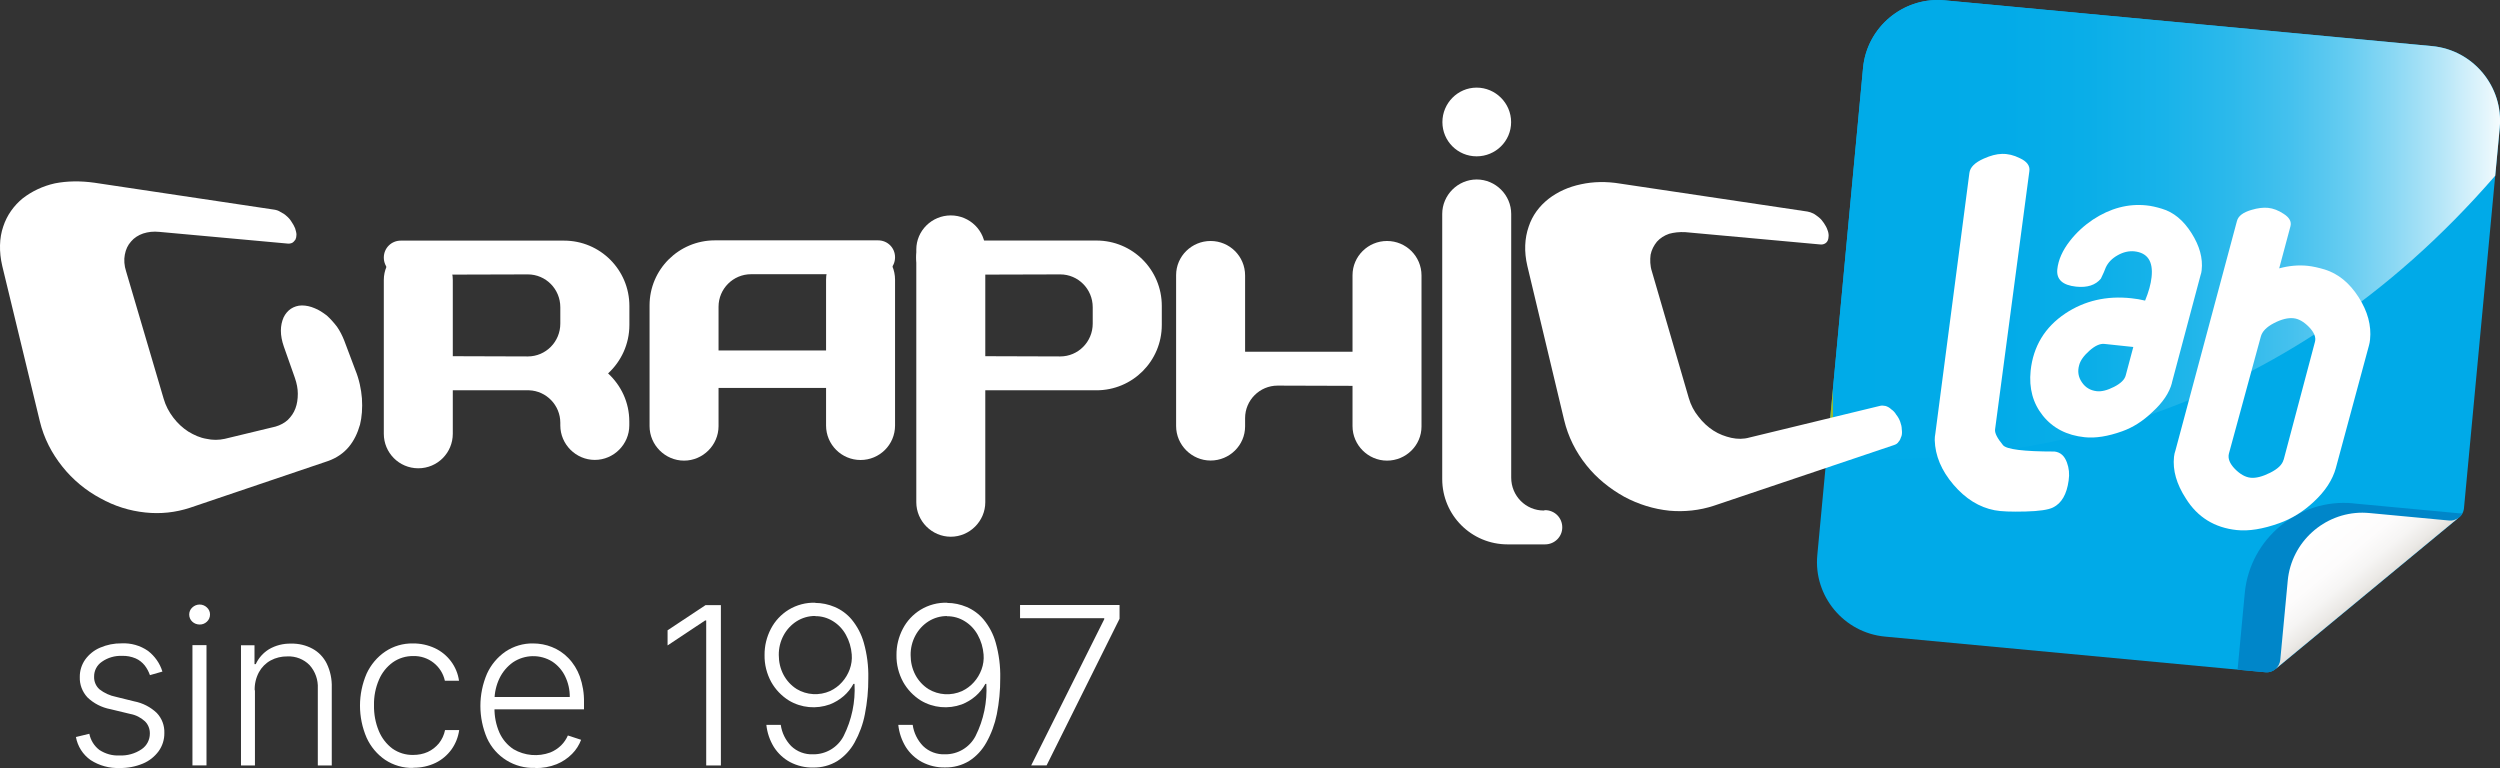
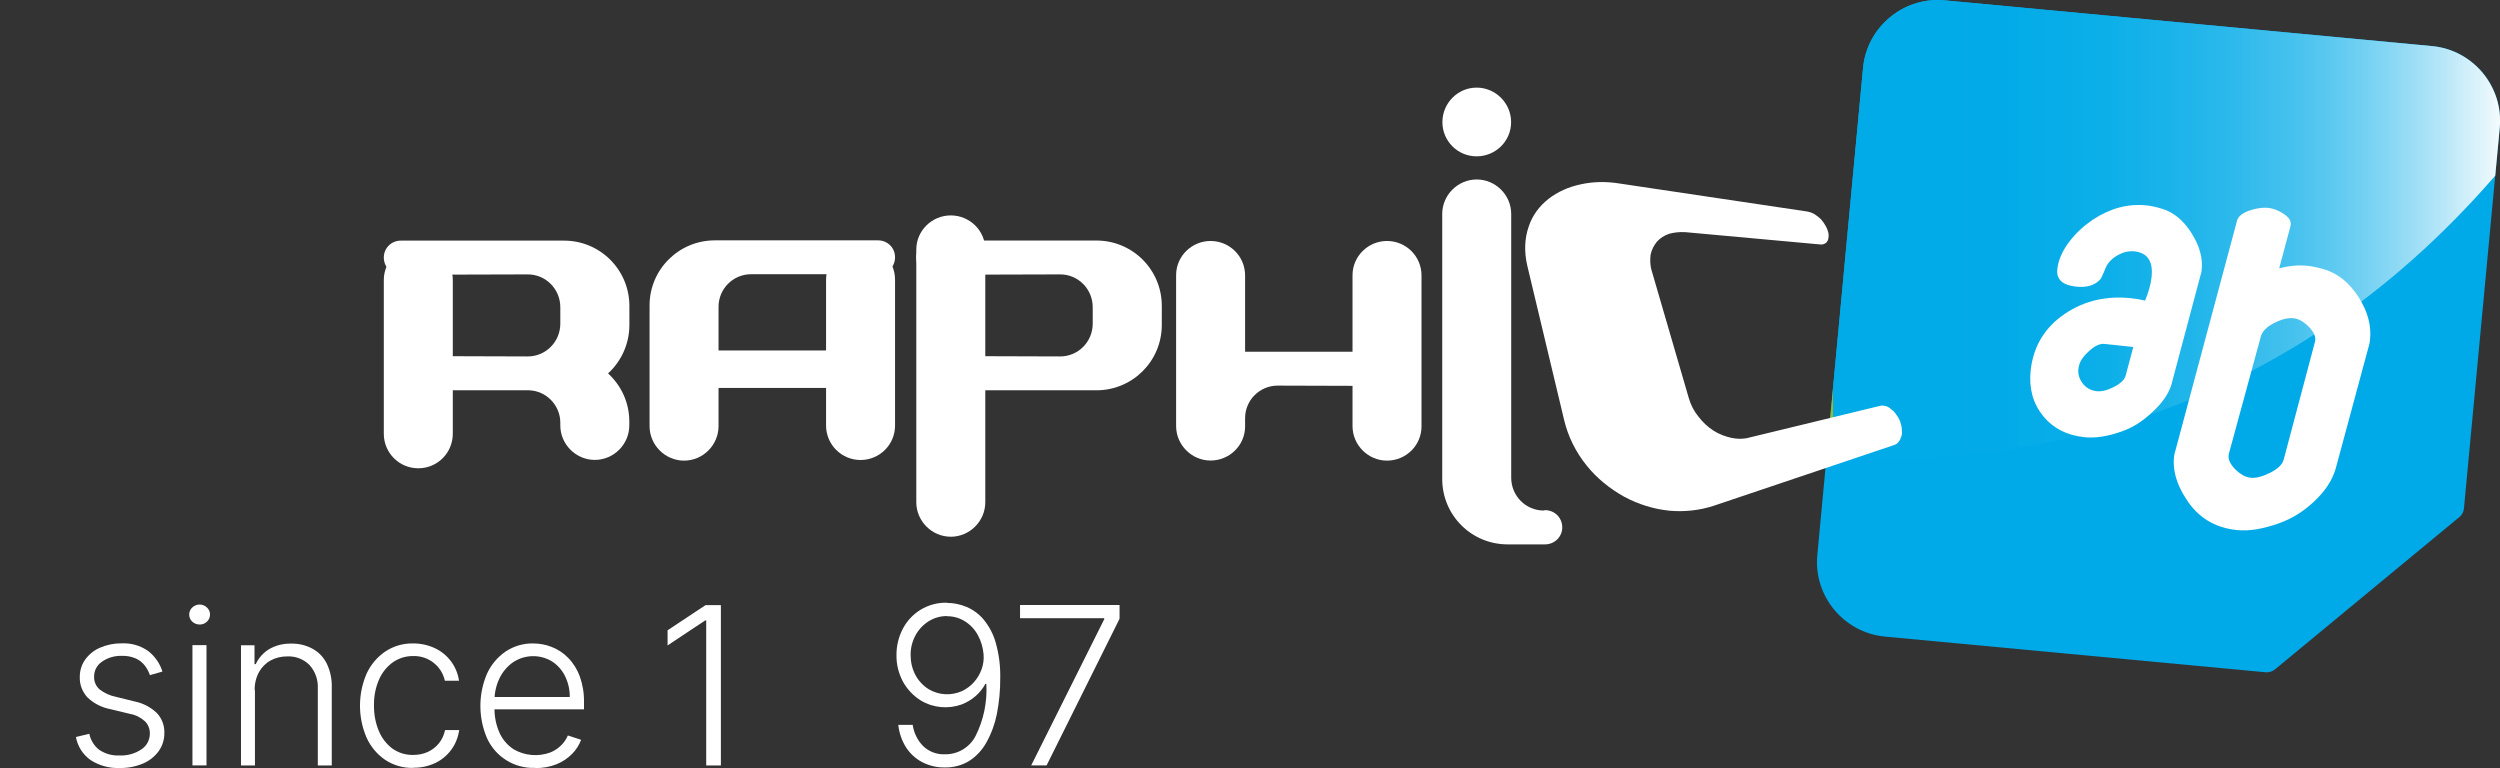
<svg xmlns="http://www.w3.org/2000/svg" id="Livello_2" data-name="Livello 2" viewBox="0 0 277.61 85.29">
  <rect x="0" y="0" width="277.61" height="85.29" fill="#333333" stroke="none" />
  <defs>
    <style>
      .cls-1 {
        fill: none;
      }

      .cls-2 {
        clip-path: url(#clippath-1);
      }

      .cls-3 {
        fill: #0086c9;
      }

      .cls-4 {
        fill: #fff;
      }

      .cls-5 {
        fill: #00aae8;
      }

      .cls-6 {
        fill: url(#Sfumatura_senza_nome_5);
      }

      .cls-7 {
        fill: url(#Sfumatura_senza_nome_4);
      }

      .cls-8 {
        clip-path: url(#clippath);
      }
    </style>
    <clipPath id="clippath">
-       <path class="cls-1" d="M254.04,64.48l-.83,8.8c-.04.39-.23.74-.5.98l20.26-16.74c-.29.21-.64.32-1.02.28l-8.84-.83c-.26-.02-.52-.04-.78-.04-4.24,0-7.88,3.25-8.29,7.54" />
-     </clipPath>
+       </clipPath>
    <linearGradient id="Sfumatura_senza_nome_5" data-name="Sfumatura senza nome 5" x1="-334.61" y1="151.49" x2="-333.24" y2="151.49" gradientTransform="translate(1405.65 2580.43) rotate(90) scale(7.54)" gradientUnits="userSpaceOnUse">
      <stop offset="0" stop-color="#fff" />
      <stop offset=".36" stop-color="#fdfcfc" />
      <stop offset=".57" stop-color="#f6f5f4" />
      <stop offset=".74" stop-color="#ebe9e6" />
      <stop offset=".89" stop-color="#dbd8d2" />
      <stop offset="1" stop-color="#cbc7be" />
    </linearGradient>
    <clipPath id="clippath-1">
      <path class="cls-1" d="M206.88,7.54l-4.06,43.28c21.49,1.22,50.4-3.78,74.26-31.31l.5-5.32c.43-4.56-2.95-8.64-7.51-9.07L215.95.04c-.26-.02-.52-.04-.78-.04-4.24,0-7.88,3.25-8.29,7.54" />
    </clipPath>
    <linearGradient id="Sfumatura_senza_nome_4" data-name="Sfumatura senza nome 4" x1="-349.19" y1="203.81" x2="-347.82" y2="203.81" gradientTransform="translate(19311.18 -11126.97) scale(54.72)" gradientUnits="userSpaceOnUse">
      <stop offset="0" stop-color="#95bb31" />
      <stop offset="0" stop-color="#6cb663" />
      <stop offset="0" stop-color="#06abe0" />
      <stop offset="0" stop-color="#00abe8" />
      <stop offset=".25" stop-color="#02abe8" />
      <stop offset=".38" stop-color="#0aaee8" />
      <stop offset=".49" stop-color="#18b3ea" />
      <stop offset=".59" stop-color="#2cb9eb" />
      <stop offset=".68" stop-color="#45c1ee" />
      <stop offset=".76" stop-color="#65ccf1" />
      <stop offset=".83" stop-color="#8ad8f4" />
      <stop offset=".9" stop-color="#b5e6f8" />
      <stop offset=".97" stop-color="#e5f6fc" />
      <stop offset="1" stop-color="#fff" />
    </linearGradient>
  </defs>
  <g id="Livello_1-2" data-name="Livello 1">
    <g>
      <g id="graphiclab-white">
        <g>
          <g>
            <path class="cls-5" d="M272.98,57.52h0c.35-.25.59-.63.63-1.09l3.97-42.25c.43-4.56-2.95-8.64-7.51-9.06L215.95.04c-4.56-.43-8.64,2.95-9.07,7.5l-5.08,54.11c-.43,4.54,2.95,8.61,7.51,9.04l42.25,3.96c.44.04.85-.11,1.15-.39l20.26-16.74Z" />
-             <path class="cls-3" d="M261.31,55.89c-6.05-.57-11.47,3.92-12.04,9.96l-.8,8.51,3.1.29c.44.04.85-.11,1.15-.38l20.26-16.75h.01c.18-.13.34-.31.45-.51h0c-.13,0-.25,0-.37-.01l-11.75-1.1Z" />
          </g>
          <g class="cls-8">
            <rect class="cls-6" x="249.52" y="52.47" width="26.66" height="26.27" transform="translate(18.58 182.76) rotate(-39.64)" />
          </g>
          <g class="cls-2">
            <rect class="cls-7" x="202.82" width="75.19" height="52.04" />
          </g>
          <g>
-             <path class="cls-4" d="M229.71,53.36c-.21,1.53-.78,2.52-1.73,2.99-.52.26-1.53.41-3.05.45-1.58.04-2.72,0-3.44-.14-1.71-.33-3.23-1.27-4.57-2.84-1.34-1.57-2.03-3.22-2.08-4.95,0-.25.02-.49.07-.74l3.78-28.93c.08-.63.61-1.15,1.6-1.59.74-.33,1.41-.51,2.01-.52.66-.02,1.32.14,1.98.47.79.36,1.15.84,1.07,1.43l-3.81,28.7c-.05.39.24.97.88,1.74.38.47,2.29.71,5.73.71.65.08,1.1.48,1.37,1.22.23.62.3,1.28.19,2" />
            <path class="cls-4" d="M241.19,42.49c-.29,1.13-1.03,2.22-2.2,3.28-1.04,1-2.15,1.7-3.33,2.12-1.59.57-2.98.79-4.18.66-1.98-.21-3.52-1.01-4.63-2.39-1.11-1.38-1.56-3.05-1.36-5,.29-2.7,1.57-4.82,3.85-6.35,2.14-1.42,4.59-1.99,7.34-1.69.51.05,1.02.14,1.52.26.4-.97.64-1.84.72-2.61.19-1.75-.45-2.7-1.91-2.86-.61-.06-1.23.08-1.85.43-.63.35-1.07.81-1.33,1.37-.11.31-.29.72-.54,1.23-.59.72-1.51,1.02-2.75.89-1.51-.16-2.2-.8-2.09-1.92.11-1.05.58-2.11,1.41-3.17.71-.91,1.56-1.69,2.54-2.35,1.93-1.27,3.93-1.8,5.97-1.58.51.05,1.08.18,1.7.37,1.29.38,2.38,1.28,3.28,2.7s1.28,2.79,1.13,4.13c-.02.19-.06.38-.12.54l-3.19,11.97ZM236.05,41.68l.84-3.15-3.21-.34c-.49-.05-1.04.2-1.67.76-.63.56-1,1.09-1.13,1.59-.2.69-.1,1.33.3,1.91.39.58.94.91,1.65.99.54.06,1.17-.1,1.92-.48.74-.38,1.18-.8,1.3-1.28" />
            <path class="cls-4" d="M259.39,51.95c-.37,1.34-1.19,2.6-2.47,3.78-1.15,1.08-2.43,1.87-3.83,2.37-1.81.65-3.38.9-4.71.76-2.47-.26-4.36-1.43-5.65-3.5-1.04-1.6-1.48-3.14-1.32-4.64.03-.25.08-.48.16-.7l6.83-25.48c.14-.55.68-.96,1.61-1.23.7-.21,1.31-.28,1.84-.23.58.06,1.15.28,1.71.65.66.41.92.88.78,1.4l-1.25,4.67c1.07-.29,2.13-.39,3.18-.28.55.06,1.18.2,1.89.41,1.49.47,2.74,1.49,3.75,3.07,1.01,1.58,1.43,3.15,1.27,4.7-.03.25-.06.46-.11.62l-3.68,13.62ZM253.59,51.04l3.47-13.07c.14-.51-.08-1.06-.66-1.66-.58-.59-1.15-.91-1.7-.97-.63-.07-1.36.11-2.19.54-.83.43-1.31.93-1.46,1.5l-3.54,12.98c-.14.54.08,1.11.66,1.71.58.59,1.17.92,1.75.98.58.06,1.3-.12,2.16-.55.86-.43,1.36-.91,1.5-1.46" />
-             <path class="cls-4" d="M39.97,47.17c-.26.92-.66,1.77-1.25,2.47-.59.7-1.36,1.22-2.28,1.55l-15.36,5.2c-1.59.52-3.24.7-4.94.52-1.73-.18-3.43-.7-5.01-1.59-1.58-.84-3.06-2.06-4.2-3.5-1.18-1.47-2.06-3.17-2.51-5.05L.25,29.53c-.37-1.59-.33-3.1.11-4.38.41-1.25,1.18-2.32,2.17-3.13,1-.77,2.21-1.36,3.57-1.66,1.33-.26,2.8-.29,4.38-.07l19.97,2.99c.26.04.48.11.7.26.22.11.48.26.66.44.22.18.41.4.55.63.18.26.3.48.41.74.07.26.15.48.15.7s-.04.4-.11.55c-.11.15-.22.29-.37.37-.15.07-.37.11-.59.07l-14.15-1.29c-.66-.07-1.25,0-1.81.18-.52.18-1,.48-1.33.88-.37.41-.59.88-.7,1.47-.11.55-.07,1.22.15,1.88l4.16,14.11c.22.77.59,1.47,1.07,2.1.48.63,1.03,1.14,1.66,1.55.66.4,1.33.7,2.03.81.66.15,1.36.15,2.03,0l5.64-1.36c.52-.15,1-.41,1.36-.74.37-.37.66-.77.85-1.29.18-.48.26-1.03.26-1.62,0-.55-.11-1.14-.33-1.77l-1.22-3.46c-.22-.63-.33-1.22-.33-1.77s.11-1.03.3-1.47c.19-.4.48-.74.81-.96.33-.22.77-.37,1.22-.37.48,0,.96.11,1.4.3.48.18.92.48,1.36.81.41.37.77.77,1.14,1.25.33.48.59.99.81,1.55l1.22,3.24c.44,1.07.66,2.17.74,3.17.07,1.07,0,2.06-.22,2.95" />
            <path class="cls-4" d="M67.52,41.46c1.44,1.33,2.36,3.21,2.36,5.34v.44c0,2.1-1.73,3.83-3.83,3.83s-3.83-1.73-3.83-3.83v-.29c0-1.95-1.55-3.54-3.46-3.61h-12.69c-1.03,0-1.88-.85-1.88-1.88s.85-1.92,1.88-1.92l12.54.04c1.99,0,3.61-1.62,3.61-3.65v-1.81c0-2.03-1.62-3.65-3.61-3.65l-14.11.04c-1.03,0-1.88-.85-1.88-1.91s.85-1.88,1.88-1.88h18.13c4.02,0,7.26,3.24,7.26,7.26v2.1c0,2.14-.92,4.05-2.36,5.38" />
            <path class="cls-4" d="M50.28,31.09v17.08c0,2.1-1.69,3.83-3.83,3.83s-3.83-1.73-3.83-3.83v-17.08c0-2.1,1.73-3.8,3.83-3.8s3.83,1.7,3.83,3.8" />
            <path class="cls-4" d="M97.51,30.45h-14.11c-1.99,0-3.61,1.62-3.61,3.61v13.26c0,2.1-1.73,3.83-3.83,3.83s-3.83-1.73-3.83-3.83v-13.41c0-3.98,3.24-7.22,7.26-7.22h18.12c1.03,0,1.88.81,1.88,1.88s-.85,1.88-1.88,1.88" />
            <path class="cls-4" d="M95.9,38.92c1.14,0,2.06.92,2.06,2.1s-.92,2.06-2.06,2.06h-20.88c-1.18,0-2.1-.92-2.1-2.06s.92-2.1,2.1-2.1h20.88Z" />
            <path class="cls-4" d="M99.39,47.25c0,2.14-1.73,3.83-3.83,3.83s-3.83-1.7-3.83-3.83v-16.19c0-2.14,1.73-3.83,3.83-3.83s3.83,1.69,3.83,3.83v16.19Z" />
            <path class="cls-4" d="M129.01,36.08c0,4.02-3.24,7.26-7.26,7.26h-16.56c-1.03,0-1.88-.85-1.88-1.88s.85-1.92,1.88-1.92l12.54.04c1.99,0,3.61-1.62,3.61-3.65v-1.81c0-2.03-1.62-3.65-3.61-3.65l-14.11.04c-1.03,0-1.88-.85-1.88-1.92s.85-1.88,1.88-1.88h18.13c4.02,0,7.26,3.24,7.26,7.26v2.1Z" />
            <path class="cls-4" d="M101.75,55.77c0,2.1,1.73,3.83,3.83,3.83s3.83-1.73,3.83-3.83v-28.06c0-2.1-1.73-3.79-3.83-3.79s-3.83,1.69-3.83,3.79v28.06Z" />
            <path class="cls-4" d="M156.62,40.98c0,1.03-.85,1.88-1.88,1.88l-12.87-.04c-1.99,0-3.61,1.62-3.61,3.61v.92c0,2.1-1.73,3.79-3.83,3.79s-3.83-1.73-3.83-3.83v-16.76c0-2.1,1.73-3.79,3.83-3.79s3.83,1.69,3.83,3.83v8.47h16.48c1.03,0,1.88.85,1.88,1.91" />
            <path class="cls-4" d="M157.85,30.6v16.76c0,2.1-1.73,3.79-3.83,3.79s-3.83-1.73-3.83-3.83v-16.76c0-2.1,1.73-3.8,3.83-3.8s3.83,1.69,3.83,3.83" />
            <path class="cls-4" d="M173.48,58.57c0,1.03-.85,1.88-1.91,1.88h-4.16c-4.02,0-7.26-3.24-7.26-7.26v-29.43c0-2.1,1.73-3.83,3.83-3.83s3.83,1.73,3.83,3.83v29.28c0,2.03,1.62,3.65,3.61,3.65l.15-.04c1.07,0,1.91.85,1.91,1.91" />
            <path class="cls-4" d="M163.97,9.73c-2.1,0-3.8,1.73-3.8,3.83s1.69,3.8,3.8,3.8,3.83-1.69,3.83-3.8-1.73-3.83-3.83-3.83" />
            <path class="cls-4" d="M211.13,48.46c-.07.22-.15.44-.3.59-.11.19-.29.3-.51.37l-20.01,6.74c-1.58.52-3.28.7-4.94.55-1.73-.18-3.43-.7-5.01-1.55-1.58-.88-3.06-2.06-4.2-3.5-1.18-1.47-2.03-3.17-2.47-5.01l-4.09-17.13c-.37-1.58-.3-3.06.15-4.35.41-1.25,1.18-2.28,2.21-3.09.99-.77,2.21-1.33,3.61-1.62,1.33-.29,2.8-.33,4.35-.07l20.78,3.1c.22.04.44.11.66.22.22.11.44.3.63.44.22.18.4.4.55.63s.3.48.37.7c.11.26.15.48.15.7,0,.18-.04.4-.11.55-.08.15-.18.26-.33.33-.15.08-.33.11-.55.08l-14.92-1.36c-.66-.04-1.29.04-1.8.18-.55.19-1,.48-1.36.88-.33.41-.59.89-.7,1.44-.07.55-.07,1.22.15,1.88l4.09,14.04c.22.77.59,1.47,1.07,2.06.48.63,1.03,1.14,1.66,1.55.63.41,1.33.66,1.99.81.7.15,1.36.15,2.03-.04l14.44-3.5c.22-.07.44-.04.66,0,.22.07.44.18.63.37.22.15.4.33.55.59.18.22.33.48.44.77.11.3.18.59.18.85.04.29.04.55-.04.81" />
          </g>
        </g>
      </g>
      <g>
        <path id="Tracciato_41" data-name="Tracciato 41" class="cls-4" d="M113.27,67.19v1.46h9.35v.11l-8.11,16.23h1.71l8.1-16.28v-1.53h-11.05Z" />
        <path id="Tracciato_42" data-name="Tracciato 42" class="cls-4" d="M105.18,66.95c.74,0,1.47.16,2.16.45.73.31,1.38.79,1.89,1.4.62.76,1.08,1.63,1.34,2.57.36,1.28.53,2.6.5,3.93.01,1.35-.12,2.69-.38,4.01-.22,1.1-.61,2.16-1.16,3.14-.46.83-1.11,1.54-1.91,2.05-.81.49-1.74.74-2.69.72-.89.02-1.76-.19-2.55-.6-.73-.39-1.34-.96-1.79-1.66-.46-.75-.75-1.59-.84-2.47h1.6c.12.88.53,1.71,1.15,2.35.65.63,1.54.96,2.44.92,1.42.02,2.74-.77,3.39-2.03.9-1.79,1.31-3.79,1.2-5.79h-.11c-.28.52-.65.98-1.09,1.36-.45.39-.97.7-1.53.92-1.5.54-3.17.39-4.54-.43-.82-.51-1.5-1.22-1.97-2.06-.5-.92-.76-1.95-.74-2.99-.01-1.01.23-2.01.7-2.91.45-.87,1.13-1.6,1.97-2.12.89-.54,1.93-.82,2.97-.78M105.18,68.41c-.74-.01-1.46.2-2.08.59-.61.39-1.11.93-1.45,1.57-.36.67-.54,1.42-.53,2.18,0,.77.17,1.52.53,2.2.34.64.84,1.18,1.45,1.57,1.13.68,2.52.76,3.73.22.5-.24.95-.57,1.32-.99.37-.41.65-.89.84-1.4.2-.54.28-1.11.23-1.68-.06-.76-.28-1.51-.65-2.17-.34-.62-.83-1.14-1.43-1.51-.59-.37-1.28-.57-1.98-.56" />
-         <path id="Tracciato_43" data-name="Tracciato 43" class="cls-4" d="M90.53,66.95c.74,0,1.47.16,2.16.45.73.31,1.38.79,1.89,1.4.62.76,1.08,1.63,1.34,2.57.36,1.28.53,2.6.5,3.93.01,1.35-.12,2.69-.38,4.01-.21,1.1-.6,2.16-1.15,3.15-.46.83-1.12,1.54-1.91,2.05-.81.49-1.74.74-2.69.72-.89.02-1.76-.19-2.55-.6-.73-.39-1.35-.97-1.8-1.67-.46-.75-.75-1.59-.84-2.47h1.6c.12.88.53,1.71,1.15,2.35.65.63,1.54.96,2.44.92,1.42.02,2.74-.77,3.39-2.03.9-1.79,1.32-3.79,1.21-5.79h-.12c-.28.52-.65.98-1.09,1.36-.45.39-.97.7-1.53.92-1.5.54-3.17.39-4.54-.43-.82-.51-1.5-1.22-1.97-2.06-.5-.92-.76-1.95-.74-2.99-.01-1.01.23-2.01.7-2.91.45-.87,1.13-1.6,1.97-2.12.89-.54,1.93-.82,2.97-.78M90.54,68.4c-.74-.01-1.46.2-2.08.59-.61.39-1.11.93-1.45,1.57-.36.67-.54,1.42-.53,2.18,0,.77.17,1.52.53,2.2.34.64.84,1.18,1.45,1.57,1.13.68,2.52.76,3.73.22.5-.24.95-.57,1.32-.99.37-.41.65-.89.84-1.4.2-.54.28-1.11.23-1.68-.06-.76-.28-1.51-.65-2.17-.34-.62-.83-1.14-1.43-1.51-.59-.37-1.28-.57-1.98-.56" />
        <path id="Tracciato_44" data-name="Tracciato 44" class="cls-4" d="M80.05,67.19v17.81h-1.63v-16.1h-.12l-4.17,2.77v-1.68l4.21-2.79h1.7Z" />
        <path id="Tracciato_45" data-name="Tracciato 45" class="cls-4" d="M59.43,85.27c-2.29.09-4.4-1.21-5.35-3.3-.98-2.29-.98-4.88,0-7.16.45-.99,1.16-1.84,2.06-2.46.9-.6,1.97-.92,3.05-.9.72,0,1.43.13,2.1.4.68.27,1.3.68,1.81,1.21.57.58,1,1.28,1.28,2.04.33.93.49,1.91.47,2.9v.77h-10.43v-1.37h8.85c.01-.8-.17-1.59-.52-2.31-.32-.66-.82-1.23-1.43-1.63-1.34-.83-3.04-.79-4.35.08-.65.46-1.17,1.08-1.51,1.79-.36.76-.55,1.59-.55,2.43v.82c-.02.96.17,1.91.55,2.78.34.75.88,1.39,1.57,1.84,1.24.72,2.73.85,4.07.36.45-.18.86-.45,1.21-.79.32-.32.57-.69.75-1.1l1.47.48c-.22.58-.56,1.12-1,1.56-.49.5-1.08.89-1.72,1.15-.75.3-1.56.44-2.36.43" />
        <path id="Tracciato_46" data-name="Tracciato 46" class="cls-4" d="M45.88,85.27c-1.11.03-2.2-.29-3.12-.9-.89-.61-1.6-1.46-2.05-2.45-.98-2.27-.98-4.85,0-7.12.46-.99,1.17-1.84,2.07-2.45.91-.61,1.98-.92,3.07-.9.84-.01,1.67.17,2.43.52.71.33,1.32.83,1.79,1.45.48.64.79,1.38.9,2.17h-1.57c-.36-1.64-1.84-2.79-3.52-2.74-.8-.01-1.59.23-2.25.69-.68.49-1.21,1.15-1.54,1.92-.39.9-.58,1.86-.56,2.84-.02.99.16,1.97.54,2.88.32.77.84,1.45,1.51,1.95.67.47,1.48.72,2.3.7.56,0,1.11-.1,1.62-.33.48-.22.9-.55,1.24-.96.34-.43.57-.93.68-1.47h1.57c-.11.78-.4,1.52-.86,2.16-.46.63-1.06,1.14-1.76,1.48-.77.37-1.62.55-2.47.54" />
        <path id="Tracciato_47" data-name="Tracciato 47" class="cls-4" d="M28.31,76.65v8.35h-1.55v-13.35h1.5v2.1h.14c.31-.68.82-1.25,1.46-1.65.75-.44,1.6-.65,2.47-.63.82-.02,1.64.17,2.36.56.69.37,1.24.95,1.59,1.65.4.83.59,1.75.56,2.67v8.65h-1.55v-8.55c.05-.95-.28-1.89-.92-2.6-.64-.65-1.54-1-2.45-.96-.65-.01-1.3.14-1.87.45-.55.3-1,.76-1.3,1.31-.33.62-.49,1.31-.47,2.01" />
        <path id="Tracciato_48" data-name="Tracciato 48" class="cls-4" d="M21.37,71.64h1.56v13.35h-1.56v-13.35ZM22.17,69.35c-.3,0-.6-.11-.82-.32-.22-.2-.34-.49-.34-.79,0-.3.12-.58.34-.78.46-.44,1.18-.44,1.63,0,.22.2.35.49.34.78,0,.3-.12.59-.34.79-.22.21-.51.33-.82.32" />
        <path id="Tracciato_49" data-name="Tracciato 49" class="cls-4" d="M18.05,74.57l-1.4.4c-.14-.39-.33-.76-.59-1.09-.27-.33-.61-.6-1-.77-.48-.2-.99-.3-1.51-.28-.79-.03-1.57.19-2.23.65-.55.37-.88.99-.87,1.66-.02.53.2,1.05.59,1.4.54.42,1.17.71,1.84.84l2.02.5c.94.18,1.82.63,2.51,1.29.57.6.87,1.4.84,2.23.01.72-.21,1.42-.63,2.01-.45.61-1.05,1.09-1.75,1.38-.82.34-1.7.51-2.58.49-1.14.05-2.27-.26-3.23-.88-.86-.61-1.44-1.52-1.63-2.56l1.49-.36c.14.72.54,1.36,1.12,1.8.66.43,1.43.65,2.22.61.87.04,1.74-.2,2.46-.69.58-.39.92-1.04.92-1.74.01-.51-.18-1-.54-1.36-.46-.42-1.02-.71-1.63-.82l-2.2-.53c-.97-.18-1.87-.64-2.57-1.32-.56-.61-.87-1.42-.84-2.25-.01-.69.2-1.37.6-1.94.42-.58.99-1.04,1.65-1.32.76-.33,1.57-.49,2.4-.48,1.04-.05,2.07.24,2.93.84.75.58,1.31,1.37,1.59,2.28" />
      </g>
    </g>
  </g>
</svg>